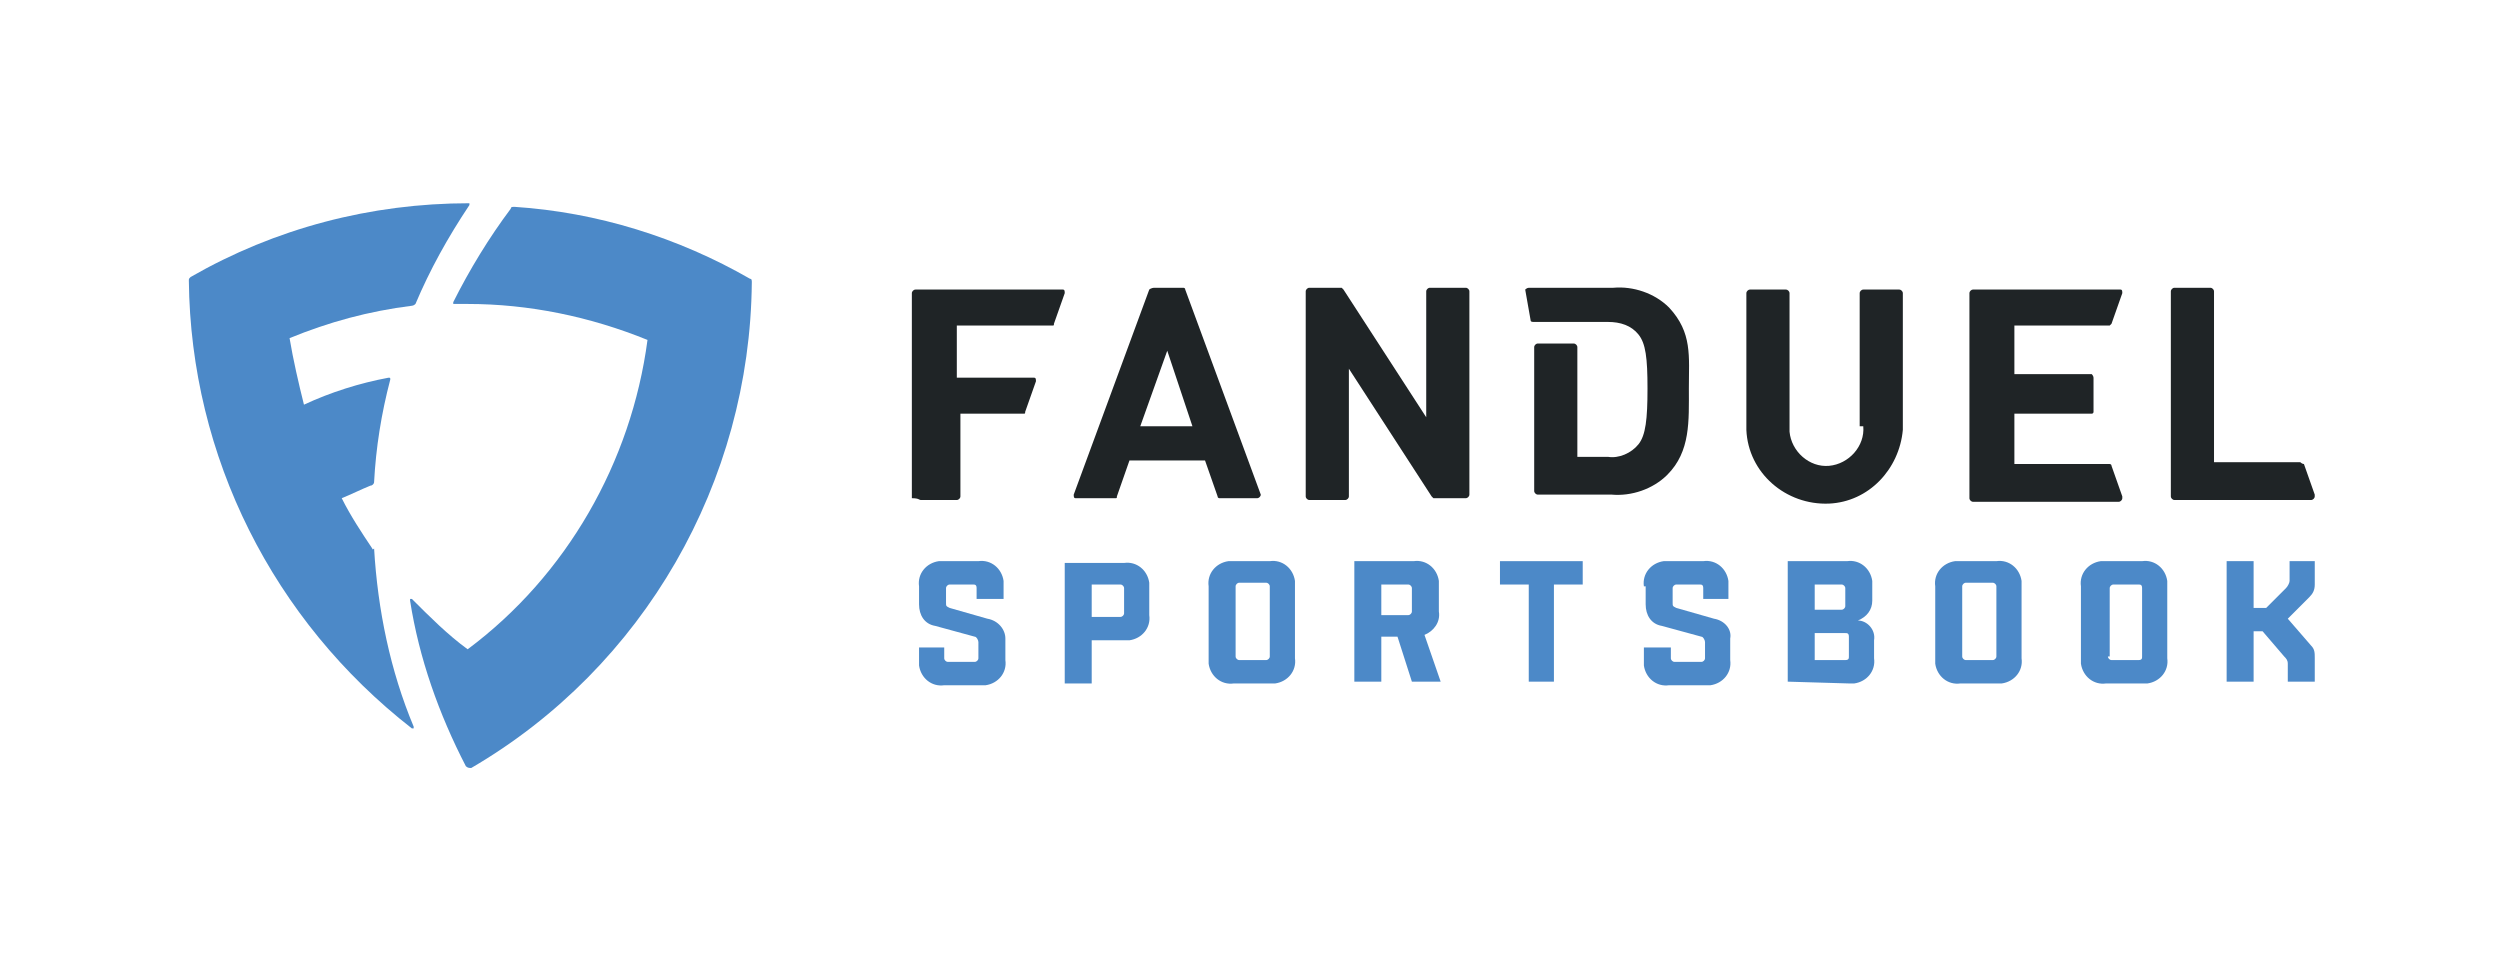
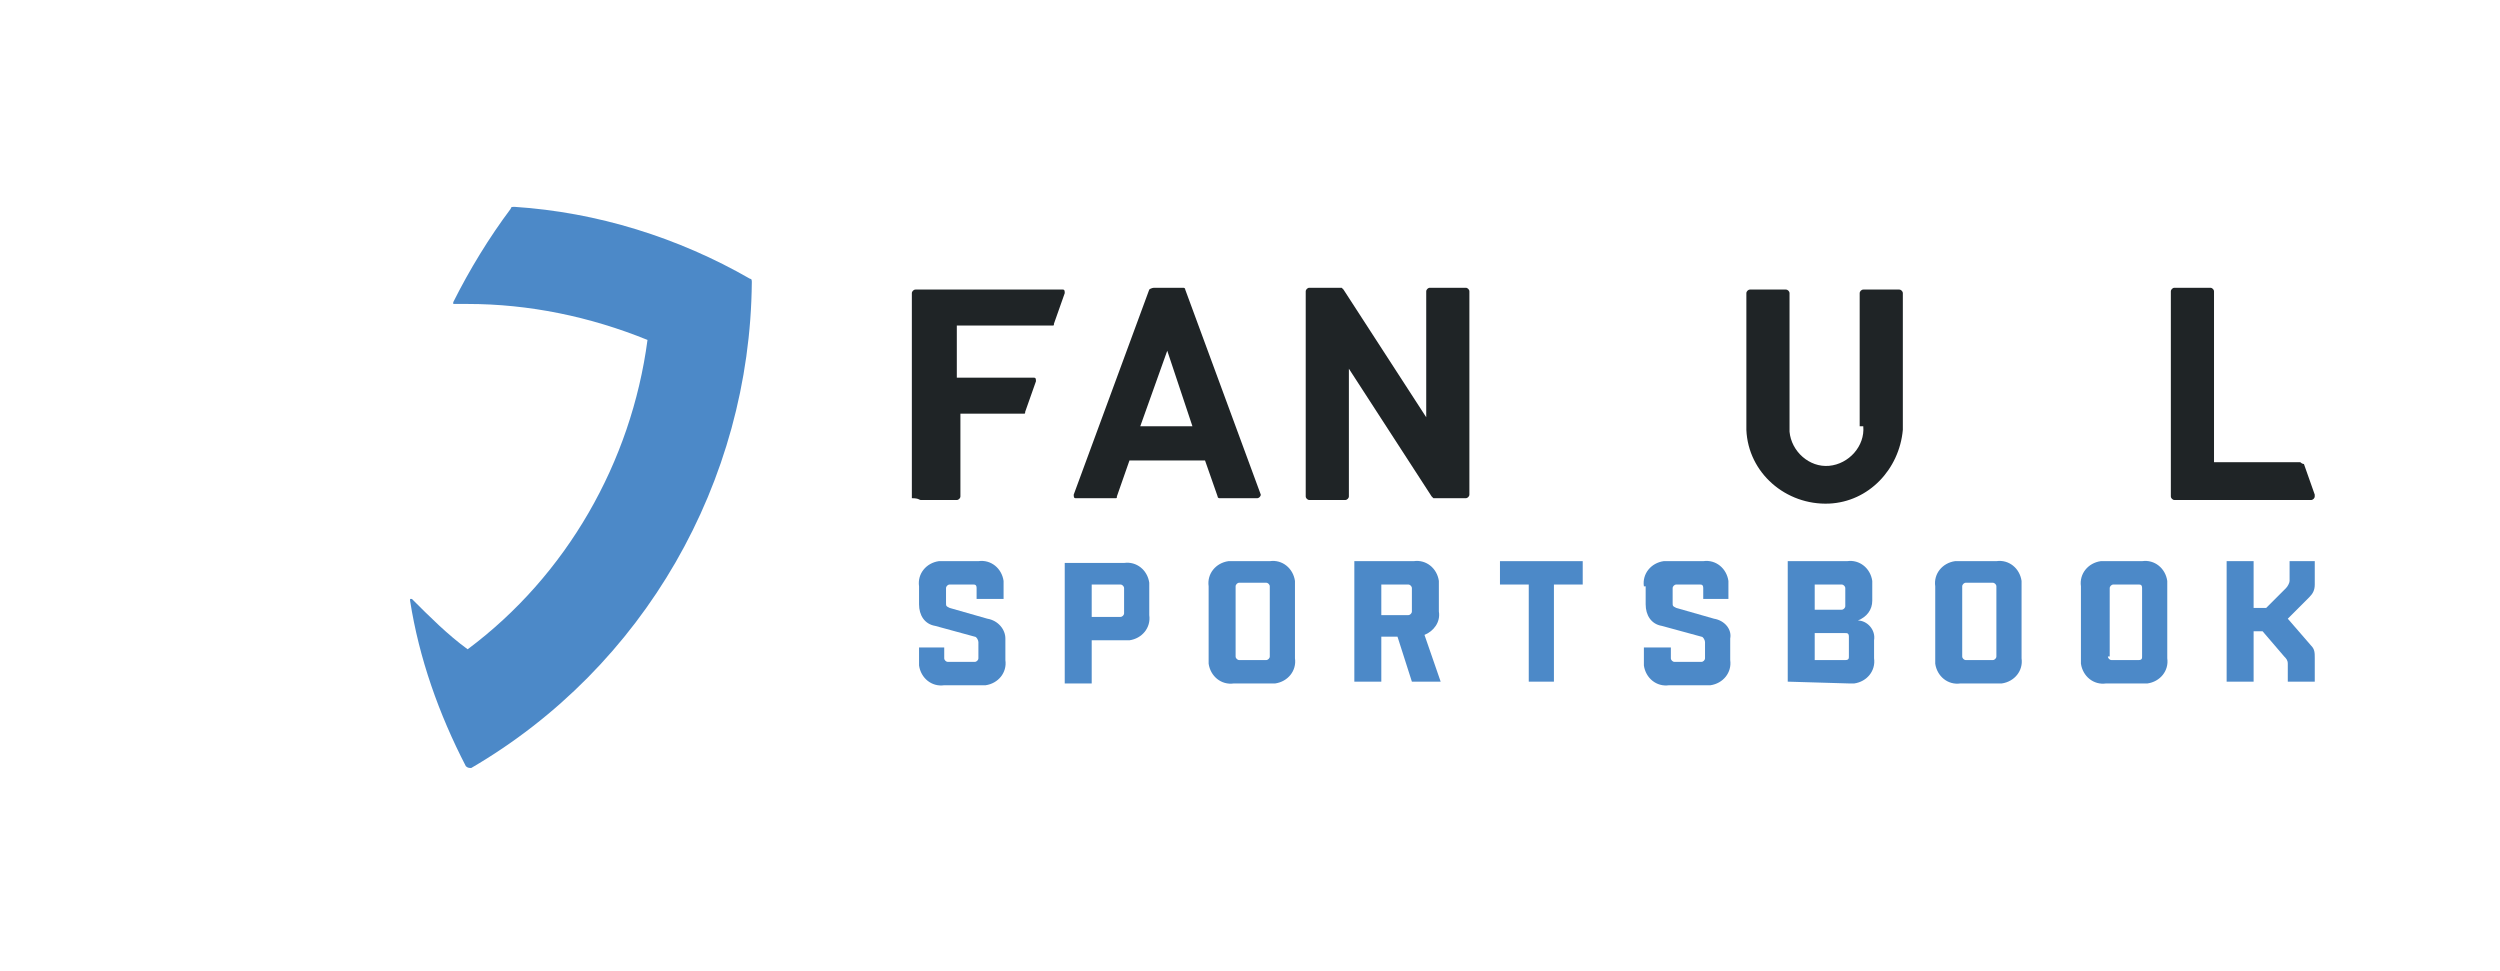
<svg xmlns="http://www.w3.org/2000/svg" width="139" height="54" viewBox="0 0 139 54" fill="none">
  <path d="M26.201 42.7C35.801 37.1 41.701 26.8 41.801 15.7C41.801 15.6 41.801 15.5 41.701 15.5C37.701 13.2 33.201 11.8 28.601 11.5C28.501 11.5 28.401 11.5 28.401 11.6C27.201 13.2 26.101 15 25.201 16.8V16.9H26.001C29.401 16.9 32.801 17.6 36.001 18.9C35.101 25.7 31.501 32 26.001 36.1C24.901 35.3 23.901 34.3 22.901 33.3H22.801C22.801 33.3 22.801 33.3 22.801 33.4C23.301 36.6 24.401 39.7 25.901 42.6C26.001 42.7 26.101 42.7 26.201 42.7Z" fill="#4C89C8" />
-   <path d="M20.7 30.5C20.1 29.6 19.5 28.7 19 27.7C19.5 27.5 20.1 27.2 20.6 27C20.7 27 20.8 26.9 20.8 26.8C20.9 24.9 21.2 23 21.7 21.1C21.7 21 21.7 21 21.6 21C20 21.3 18.4 21.8 16.9 22.5C16.6 21.3 16.3 20 16.1 18.8C18.3 17.9 20.5 17.3 22.9 17C23 17 23.1 16.9 23.1 16.9C23.9 15 24.9 13.2 26.1 11.4V11.3C20.6 11.3 15.3 12.7 10.6 15.4C10.5 15.5 10.5 15.5 10.5 15.6C10.6 25.4 15.2 34.5 22.9 40.5H23V40.4C21.7 37.3 21 33.9 20.8 30.5C20.7 30.6 20.7 30.5 20.7 30.5Z" fill="#4C89C8" />
  <path d="M51.199 27.8H53.199C53.299 27.8 53.399 27.7 53.399 27.6V23H56.899C56.999 23 56.999 23 56.999 22.9L57.599 21.2C57.599 21.1 57.599 21 57.499 21C57.499 21 57.499 21 57.399 21H53.199V18.1H58.499C58.599 18.1 58.599 18.1 58.599 18L59.199 16.3C59.199 16.2 59.199 16.1 59.099 16.1C59.099 16.1 59.099 16.1 58.999 16.1H50.899C50.799 16.1 50.699 16.2 50.699 16.3V27.7C51.099 27.7 51.099 27.8 51.199 27.8Z" fill="#1F2426" />
  <path d="M63.899 16.1L59.699 27.5C59.699 27.6 59.699 27.7 59.799 27.7C59.799 27.7 59.799 27.7 59.899 27.7H61.999C62.099 27.7 62.099 27.7 62.099 27.6L62.799 25.6H66.999L67.699 27.6C67.699 27.7 67.799 27.7 67.799 27.7H69.899C69.999 27.7 70.099 27.6 70.099 27.5L65.899 16.1C65.899 16 65.799 16 65.799 16H64.199C63.999 16 63.899 16.1 63.899 16.1ZM63.399 23.7L64.899 19.5L66.299 23.7H63.399Z" fill="#1F2426" />
  <path d="M79.298 23.2L74.698 16.1L74.598 16H72.798C72.698 16 72.598 16.1 72.598 16.2V27.6C72.598 27.7 72.698 27.8 72.798 27.8H74.798C74.898 27.8 74.998 27.7 74.998 27.6V20.5L79.598 27.6L79.698 27.7H81.498C81.598 27.7 81.698 27.6 81.698 27.5V16.2C81.698 16.1 81.598 16 81.498 16H79.498C79.398 16 79.298 16.1 79.298 16.2V23.2Z" fill="#1F2426" />
  <path d="M103.598 23.7C103.698 24.8 102.798 25.8 101.698 25.9C100.598 26 99.598 25.1 99.498 24C99.498 23.9 99.498 23.8 99.498 23.8V16.3C99.498 16.2 99.398 16.1 99.298 16.1H97.298C97.198 16.1 97.098 16.2 97.098 16.3V23.9C97.198 26.3 99.298 28.1 101.698 28C103.898 27.9 105.598 26.1 105.798 23.9V16.3C105.798 16.2 105.698 16.1 105.598 16.1H103.598C103.498 16.1 103.398 16.2 103.398 16.3V23.7H103.598Z" fill="#1F2426" />
-   <path d="M117.4 18L118 16.3C118 16.2 118 16.1 117.9 16.1C117.9 16.1 117.9 16.1 117.8 16.1H109.7C109.6 16.1 109.5 16.2 109.5 16.3V27.7C109.5 27.8 109.6 27.9 109.7 27.9H117.8C117.9 27.9 118 27.8 118 27.7C118 27.7 118 27.7 118 27.6L117.4 25.9C117.4 25.8 117.3 25.8 117.3 25.8H112V23H116.3C116.4 23 116.4 22.9 116.4 22.9V21C116.4 20.9 116.3 20.8 116.3 20.8H112V18.1H117.3L117.4 18Z" fill="#1F2426" />
  <path d="M127.899 25.7H123.099V16.2C123.099 16.1 122.999 16 122.899 16H120.899C120.799 16 120.699 16.1 120.699 16.2V27.6C120.699 27.7 120.799 27.8 120.899 27.8H128.499C128.599 27.8 128.699 27.7 128.699 27.6C128.699 27.6 128.699 27.6 128.699 27.5L128.099 25.8C127.999 25.8 127.899 25.7 127.899 25.7Z" fill="#1F2426" />
-   <path d="M92.801 17.1C92.001 16.3 90.801 15.9 89.701 16H85.001C84.901 16 84.801 16.1 84.801 16.1L85.101 17.8C85.101 17.9 85.201 17.9 85.301 17.9H89.401C90.101 17.9 90.701 18.1 91.101 18.6C91.501 19.1 91.601 19.9 91.601 21.6C91.601 23.3 91.501 24.2 91.101 24.7C90.701 25.2 90.001 25.5 89.401 25.4H87.701V19.3C87.701 19.2 87.601 19.1 87.501 19.1H85.501C85.401 19.1 85.301 19.2 85.301 19.3V27.3C85.301 27.4 85.401 27.5 85.501 27.5H89.601C90.701 27.6 91.901 27.2 92.701 26.4C94.001 25.1 93.901 23.4 93.901 21.6C93.901 19.8 94.101 18.5 92.801 17.1Z" fill="#1F2426" />
  <path d="M51.099 32.6C50.999 31.9 51.499 31.3 52.199 31.2C52.299 31.2 52.399 31.2 52.499 31.2H54.399C55.099 31.1 55.699 31.6 55.799 32.3C55.799 32.4 55.799 32.5 55.799 32.6V33.3H54.299V32.7C54.299 32.5 54.199 32.5 54.099 32.5H52.799C52.699 32.5 52.599 32.6 52.599 32.7C52.599 32.7 52.599 32.7 52.599 32.8V33.5C52.599 33.7 52.599 33.7 52.799 33.8L54.899 34.4C55.499 34.5 55.899 35 55.899 35.5V36.7C55.999 37.4 55.499 38 54.799 38.1C54.699 38.1 54.599 38.1 54.499 38.1H52.499C51.799 38.2 51.199 37.7 51.099 37C51.099 36.9 51.099 36.8 51.099 36.7V36H52.499V36.6C52.499 36.7 52.599 36.8 52.699 36.8C52.699 36.8 52.699 36.8 52.799 36.8H54.199C54.299 36.8 54.399 36.7 54.399 36.6C54.399 36.6 54.399 36.6 54.399 36.5V35.7C54.399 35.6 54.299 35.4 54.199 35.4L51.999 34.8C51.399 34.7 51.099 34.2 51.099 33.6V32.6Z" fill="#4C89C8" />
  <path d="M60.699 35.6V38H59.199V31.3H62.499C63.199 31.2 63.799 31.7 63.899 32.4C63.899 32.5 63.899 32.6 63.899 32.7V34.2C63.999 34.9 63.499 35.5 62.799 35.6C62.699 35.6 62.599 35.6 62.499 35.6H60.699ZM60.699 32.5V34.3H62.299C62.399 34.3 62.499 34.2 62.499 34.1C62.499 34.1 62.499 34.1 62.499 34V32.7C62.499 32.6 62.399 32.5 62.299 32.5C62.299 32.5 62.299 32.5 62.199 32.5H60.699Z" fill="#4C89C8" />
  <path d="M68.6 38C67.9 38.1 67.3 37.6 67.2 36.9C67.2 36.8 67.2 36.7 67.2 36.6V32.6C67.1 31.9 67.6 31.3 68.3 31.2C68.4 31.2 68.5 31.2 68.6 31.2H70.6C71.3 31.1 71.9 31.6 72 32.3C72 32.4 72 32.5 72 32.6V36.6C72.1 37.3 71.6 37.9 70.9 38C70.8 38 70.7 38 70.6 38H68.6ZM68.7 36.5C68.7 36.6 68.8 36.7 68.9 36.7C68.9 36.7 68.9 36.7 69 36.7H70.4C70.5 36.7 70.6 36.6 70.6 36.5C70.6 36.5 70.6 36.5 70.6 36.4V32.6C70.6 32.5 70.5 32.4 70.4 32.4C70.4 32.4 70.4 32.4 70.3 32.4H68.9C68.8 32.4 68.7 32.5 68.7 32.6C68.7 32.6 68.7 32.6 68.7 32.7V36.5Z" fill="#4C89C8" />
  <path d="M78.501 37.9L77.701 35.4H76.801V37.9H75.301V31.2H78.601C79.301 31.1 79.901 31.6 80.001 32.3C80.001 32.4 80.001 32.5 80.001 32.6V34C80.101 34.6 79.701 35.1 79.201 35.3L80.101 37.9H78.501ZM76.801 32.5V34.2H78.301C78.401 34.2 78.501 34.1 78.501 34C78.501 34 78.501 34 78.501 33.9V32.7C78.501 32.6 78.401 32.5 78.301 32.5C78.301 32.5 78.301 32.5 78.201 32.5H76.801Z" fill="#4C89C8" />
  <path d="M87.999 32.5H86.398V37.9H84.999V32.5H83.398V31.2H87.999V32.5Z" fill="#4C89C8" />
  <path d="M91.4 32.6C91.299 31.9 91.799 31.3 92.499 31.2C92.6 31.2 92.7 31.2 92.799 31.2H94.7C95.4 31.1 95.999 31.6 96.1 32.3C96.1 32.4 96.1 32.5 96.1 32.6V33.3H94.7V32.7C94.7 32.5 94.6 32.5 94.499 32.5H93.2C93.1 32.5 92.999 32.6 92.999 32.7C92.999 32.7 92.999 32.7 92.999 32.8V33.5C92.999 33.7 92.999 33.7 93.2 33.8L95.299 34.4C95.9 34.5 96.299 35 96.2 35.5V36.7C96.299 37.4 95.799 38 95.1 38.1C94.999 38.1 94.9 38.1 94.799 38.1H92.799C92.1 38.2 91.499 37.7 91.4 37C91.4 36.9 91.4 36.8 91.4 36.7V36H92.9V36.6C92.9 36.7 92.999 36.8 93.1 36.8C93.1 36.8 93.1 36.8 93.2 36.8H94.6C94.7 36.8 94.799 36.7 94.799 36.6C94.799 36.6 94.799 36.6 94.799 36.5V35.7C94.799 35.6 94.7 35.4 94.6 35.4L92.4 34.8C91.799 34.7 91.499 34.2 91.499 33.6V32.6H91.4Z" fill="#4C89C8" />
  <path d="M99.398 37.9V31.2H102.698C103.398 31.1 103.998 31.6 104.098 32.3C104.098 32.4 104.098 32.5 104.098 32.6V33.4C104.098 33.9 103.798 34.3 103.298 34.5C103.798 34.5 104.298 35 104.198 35.6V36.6C104.298 37.3 103.798 37.9 103.098 38C102.998 38 102.898 38 102.798 38L99.398 37.9ZM100.898 32.5V33.9H102.398C102.498 33.9 102.598 33.8 102.598 33.7C102.598 33.7 102.598 33.7 102.598 33.6V32.7C102.598 32.6 102.498 32.5 102.398 32.5C102.398 32.5 102.398 32.5 102.298 32.5H100.898ZM100.898 35.1V36.7H102.598C102.798 36.7 102.798 36.6 102.798 36.5V35.4C102.798 35.2 102.698 35.2 102.598 35.2H100.898V35.1Z" fill="#4C89C8" />
  <path d="M108.999 38C108.299 38.1 107.699 37.6 107.599 36.9C107.599 36.8 107.599 36.7 107.599 36.6V32.6C107.499 31.9 107.999 31.3 108.699 31.2C108.799 31.2 108.899 31.2 108.999 31.2H110.999C111.699 31.1 112.299 31.6 112.399 32.3C112.399 32.4 112.399 32.5 112.399 32.6V36.6C112.499 37.3 111.999 37.9 111.299 38C111.199 38 111.099 38 110.999 38H108.999ZM109.099 36.5C109.099 36.6 109.199 36.7 109.299 36.7C109.299 36.7 109.299 36.7 109.399 36.7H110.799C110.899 36.7 110.999 36.6 110.999 36.5C110.999 36.5 110.999 36.5 110.999 36.4V32.6C110.999 32.5 110.899 32.4 110.799 32.4C110.799 32.4 110.799 32.4 110.699 32.4H109.299C109.199 32.4 109.099 32.5 109.099 32.6C109.099 32.6 109.099 32.6 109.099 32.7V36.5Z" fill="#4C89C8" />
  <path d="M117.1 38C116.4 38.1 115.8 37.6 115.7 36.9C115.7 36.8 115.7 36.7 115.7 36.6V32.6C115.6 31.9 116.1 31.3 116.8 31.2C116.9 31.2 117 31.2 117.1 31.2H119.1C119.8 31.1 120.4 31.6 120.5 32.3C120.5 32.4 120.5 32.5 120.5 32.6V36.6C120.6 37.3 120.1 37.9 119.4 38C119.3 38 119.2 38 119.1 38H117.1ZM117.2 36.5C117.2 36.6 117.3 36.7 117.4 36.7C117.4 36.7 117.4 36.7 117.5 36.7H118.9C119.1 36.7 119.1 36.6 119.1 36.5V32.7C119.1 32.5 119 32.5 118.9 32.5H117.5C117.4 32.5 117.3 32.6 117.3 32.7C117.3 32.7 117.3 32.7 117.3 32.8V36.5H117.2Z" fill="#4C89C8" />
  <path d="M125.801 35.1H125.301V37.9H123.801V31.2H125.301V33.8H126.001L127.101 32.7C127.201 32.6 127.301 32.4 127.301 32.3V31.2H128.701V32.5C128.701 32.8 128.601 33 128.401 33.2L127.201 34.4L128.501 35.9C128.701 36.1 128.701 36.3 128.701 36.6V37.9H127.201V36.9C127.201 36.7 127.101 36.6 127.001 36.5L125.801 35.1Z" fill="#4C89C8" />
</svg>